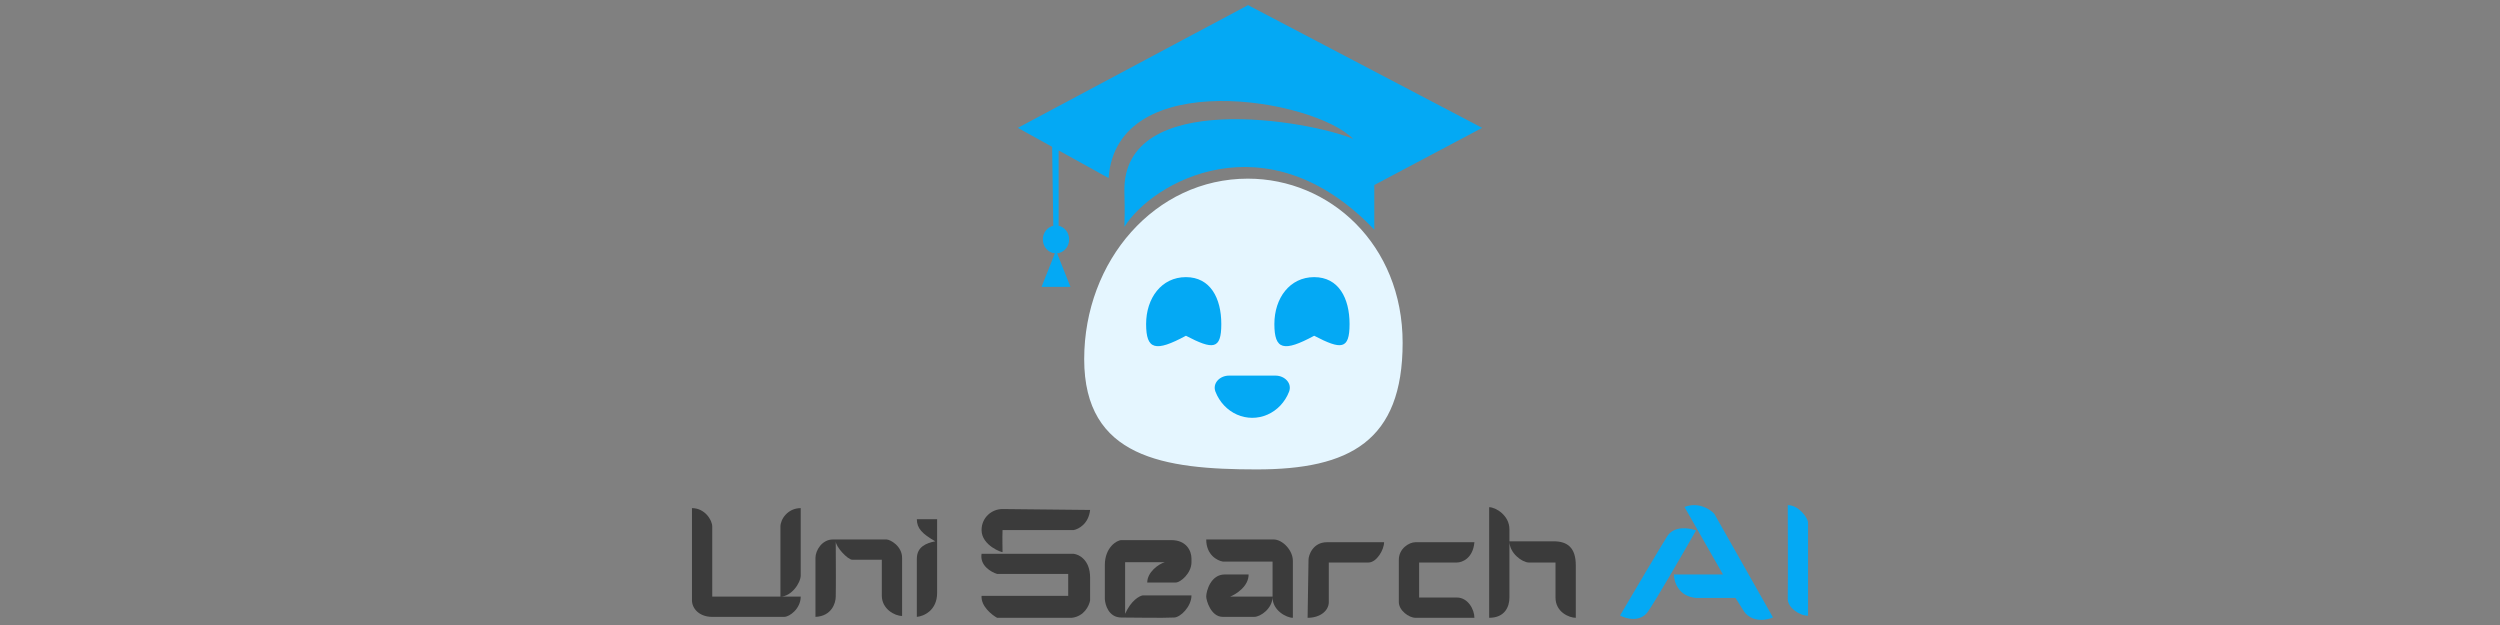
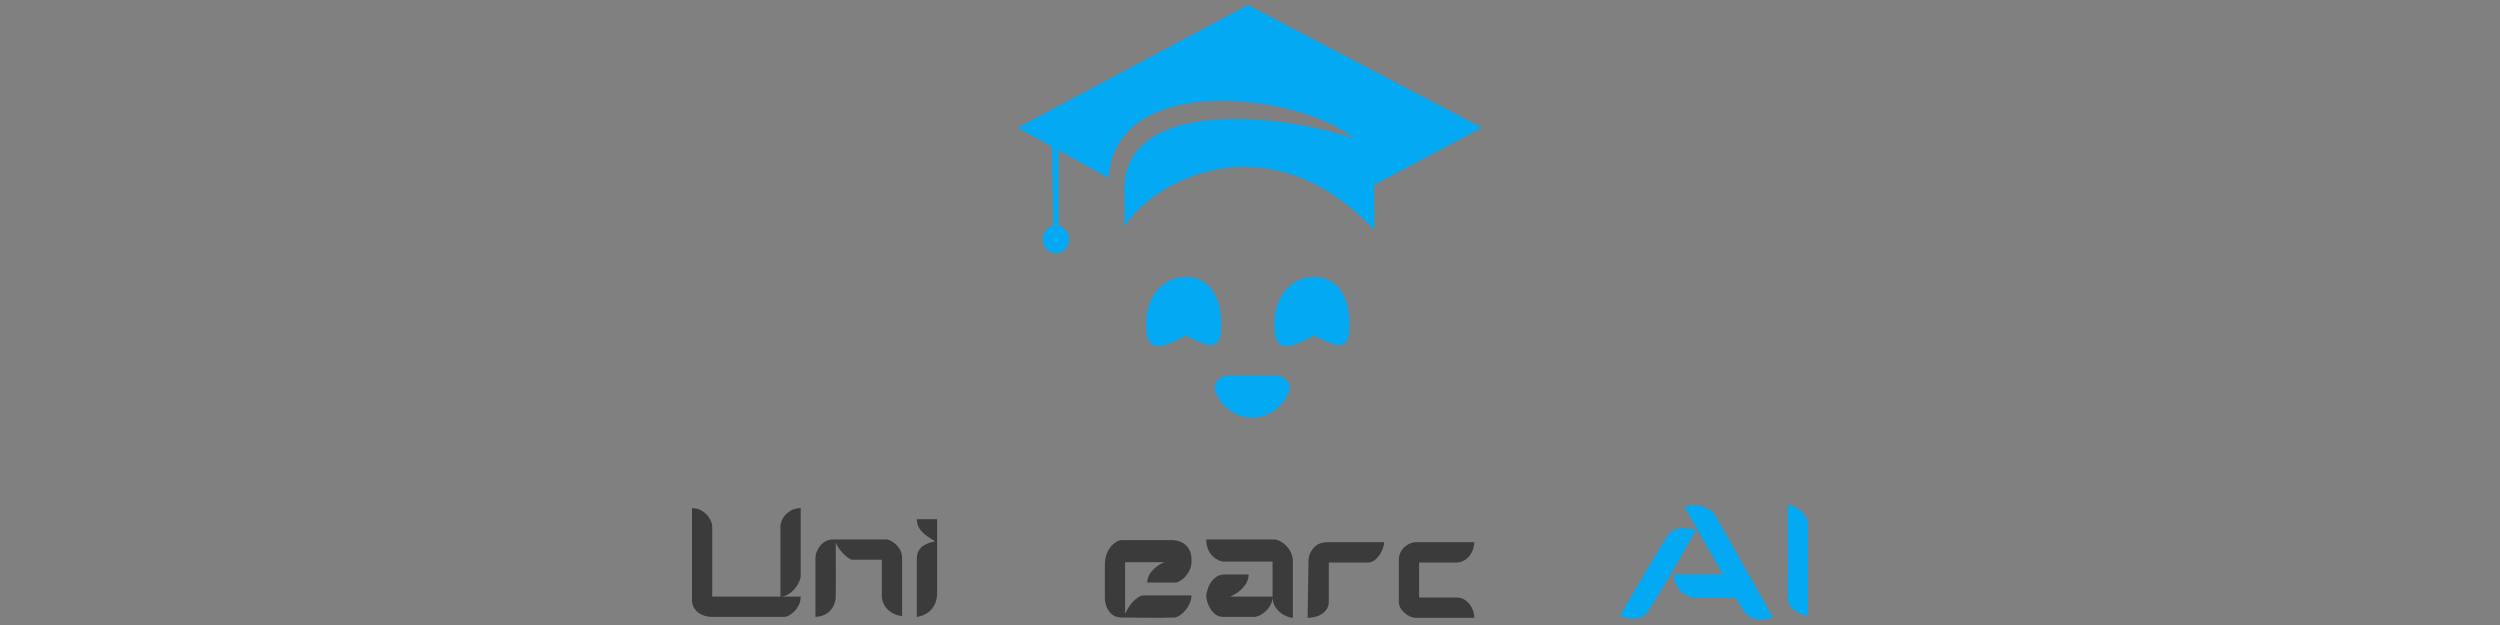
<svg xmlns="http://www.w3.org/2000/svg" width="560" height="140" viewBox="0 0 560 140" fill="none">
  <rect x="0" y="0" width="560" height="140" fill="#808080" stroke="none" />
-   <path d="M314.19 76.785C314.19 98.832 302.289 105.149 281.497 105.149C260.706 105.149 242.86 102.509 242.86 80.462C242.86 58.415 258.724 40.018 279.516 40.018C297.844 40.018 314.19 54.739 314.19 76.785Z" fill="#E5F6FF" />
  <path d="M273.572 72.583C273.572 78.385 271.705 78.361 265.646 75.209C258.826 78.886 256.73 78.385 256.73 72.583C256.73 66.781 260.175 62.078 265.646 62.078C271.118 62.078 273.572 66.781 273.572 72.583Z" fill="#04A9F4" />
  <path d="M285.72 84.138C287.765 84.138 289.488 85.852 288.744 87.756C288.296 88.903 287.639 89.946 286.811 90.823C285.983 91.701 285 92.398 283.919 92.873C282.837 93.348 281.677 93.593 280.507 93.593C279.336 93.593 278.176 93.348 277.094 92.873C276.013 92.398 275.03 91.701 274.202 90.823C273.374 89.946 272.717 88.903 272.269 87.756C271.525 85.852 273.248 84.138 275.293 84.138L280.507 84.138H285.72Z" fill="#04A9F4" />
  <path d="M302.302 72.583C302.302 78.385 300.435 78.361 294.376 75.209C287.556 78.886 285.46 78.385 285.46 72.583C285.46 66.781 288.905 62.078 294.376 62.078C299.848 62.078 302.302 66.781 302.302 72.583Z" fill="#04A9F4" />
-   <path fill-rule="evenodd" clip-rule="evenodd" d="M307.841 51.446V41.449L332 28.64L279.558 1.148L228 28.64L235.676 32.887L235.937 50.575C234.601 50.871 233.598 52.128 233.598 53.633C233.598 55.27 234.786 56.614 236.299 56.746L233.303 64.254H239.785L236.789 56.746C238.301 56.614 239.49 55.27 239.49 53.633C239.49 52.121 238.478 50.86 237.133 50.571V33.693L248.329 39.887C250.096 14.582 294.289 22.08 303.127 31.139C293.7 27.078 251.275 19.58 251.864 43.011C251.97 47.219 251.914 49.011 251.882 50.04C251.872 50.356 251.864 50.6 251.864 50.821C258.051 40.824 283.683 26.141 307.841 51.446Z" fill="#04A9F4" />
+   <path fill-rule="evenodd" clip-rule="evenodd" d="M307.841 51.446V41.449L332 28.64L279.558 1.148L228 28.64L235.676 32.887L235.937 50.575C234.601 50.871 233.598 52.128 233.598 53.633C233.598 55.27 234.786 56.614 236.299 56.746H239.785L236.789 56.746C238.301 56.614 239.49 55.27 239.49 53.633C239.49 52.121 238.478 50.86 237.133 50.571V33.693L248.329 39.887C250.096 14.582 294.289 22.08 303.127 31.139C293.7 27.078 251.275 19.58 251.864 43.011C251.97 47.219 251.914 49.011 251.882 50.04C251.872 50.356 251.864 50.6 251.864 50.821C258.051 40.824 283.683 26.141 307.841 51.446Z" fill="#04A9F4" />
  <path d="M159.542 117.949V133.639H174.818V117.949C174.818 116.298 176.47 113.82 179.36 113.82V128.89C179.36 130.542 177.296 133.639 174.818 133.639H179.36C179.36 136.322 176.883 138.18 175.644 138.18H159.542C156.652 138.18 155 136.322 155 134.464V113.82C157.89 113.82 159.542 116.504 159.542 117.949Z" fill="#333333" fill-opacity="0.9" />
  <path d="M182.663 124.969V138.181C186.296 138.016 187.205 135.084 187.205 133.639C187.274 130.749 187.205 124.143 187.205 121.253C187.208 122.491 189.888 125.382 190.921 125.382H197.527V133.433C197.527 136.405 200.417 137.974 202.068 137.974V124.969C202.068 122.285 199.385 120.84 198.559 120.84H186.585C184.108 120.84 182.663 123.317 182.663 124.969Z" fill="#333333" fill-opacity="0.9" />
  <path d="M209.913 132.812C209.913 136.776 206.885 138.042 205.372 138.18V125.174C205.372 122.49 207.436 121.664 209.5 121.251C206.61 119.6 205.372 118.361 205.372 116.297H209.913V132.812Z" fill="#333333" fill-opacity="0.9" />
-   <path d="M244.182 114.23C243.855 117.342 241.595 118.529 240.505 118.734H224.569C224.501 120.44 224.569 123.032 224.569 123.647C224.569 123.851 219.871 122.214 219.871 118.734C219.871 115.95 222.118 114.025 224.569 114.025L244.182 114.23Z" fill="#333333" fill-opacity="0.9" />
-   <path d="M240.505 124.056H219.871C219.439 126.676 222.006 128.15 223.344 128.559H239.279V133.472H219.871C219.707 135.765 222.118 137.703 223.344 138.385H240.096C242.875 138.058 243.978 135.656 244.182 134.496V129.378C244.182 125.448 241.731 124.192 240.505 124.056Z" fill="#333333" fill-opacity="0.9" />
  <path d="M252.027 125.939V137.5C253.348 134.527 255.192 133.508 255.949 133.371H266.891C266.891 135.848 264.413 138.325 262.968 138.325C260.216 138.463 254.028 138.325 251.201 138.325C248.311 138.325 247.554 135.435 247.485 134.197V126.558C247.485 122.636 250.169 120.984 251.201 120.984H262.349C265.817 120.984 266.891 123.462 266.891 125.113V125.939C266.891 128.416 264.413 130.481 263.381 130.481H256.982C256.982 128.21 259.459 126.352 260.904 125.939H252.027Z" fill="#333333" fill-opacity="0.9" />
  <path fill-rule="evenodd" clip-rule="evenodd" d="M270.194 120.838H285.265C287.329 120.838 289.6 123.315 289.6 125.586V138.385C288.155 138.385 285.058 136.734 285.058 133.844V125.792H273.91C272.672 125.586 270.194 124.306 270.194 120.838ZM285.058 133.637H275.561C276.938 133.087 279.69 131.325 279.69 128.683H274.323C271.226 128.683 270.194 132.382 270.194 133.637C270.194 134.463 271.226 138.179 273.91 138.179H280.929C282.374 138.179 285.058 136.28 285.058 133.637Z" fill="#333333" fill-opacity="0.9" />
  <path d="M293.109 125.381L292.903 138.387C295.793 138.387 297.651 136.736 297.651 134.878V126.001H306.528C308.386 126.001 310.037 123.111 310.037 121.459H297.238C294.1 121.459 293.109 124.349 293.109 125.381Z" fill="#333333" fill-opacity="0.9" />
  <path d="M317.056 121.459H330.269C329.938 125.092 327.516 126.001 326.346 126.001H317.882V133.845H326.346C328.823 133.845 330.269 136.529 330.269 138.387H317.056C315.611 138.387 313.34 136.736 313.34 134.878V125.381C313.34 122.904 315.611 121.459 317.056 121.459Z" fill="#333333" fill-opacity="0.9" />
-   <path d="M333.572 138.386V113.613C335.017 113.613 338.113 115.43 338.113 118.568V121.252H348.022C351.119 121.252 352.977 122.697 352.977 126.619V138.386C351.532 138.386 348.435 137.148 348.435 133.844V126H342.449C341.003 126 338.113 123.935 338.113 121.252V133.844C338.113 135.909 337.081 138.386 333.572 138.386Z" fill="#333333" fill-opacity="0.9" />
  <path d="M369.137 137.004C367.412 139.457 364.251 138.61 362.886 137.88C365.76 132.989 371.895 122.593 373.447 120.14C374.999 117.688 378.404 118.242 379.913 118.826C377.039 123.863 370.861 134.551 369.137 137.004Z" fill="#04A9F4" />
  <path d="M379.913 133.938C375.947 133.587 374.956 130.288 374.956 128.682H385.948L377.327 113.57C380.43 112.344 383.074 114.081 384.008 115.103L397.155 138.318C393.534 139.719 391.336 138.026 390.689 137.004L388.75 133.938H379.913Z" fill="#04A9F4" />
  <path d="M405 117.071V137.921C403.018 137.921 400.458 136.063 400.458 134.205C400.527 128.494 400.458 116.286 400.458 113.148C402.936 113.148 405 116.039 405 117.071Z" fill="#04A9F4" />
</svg>